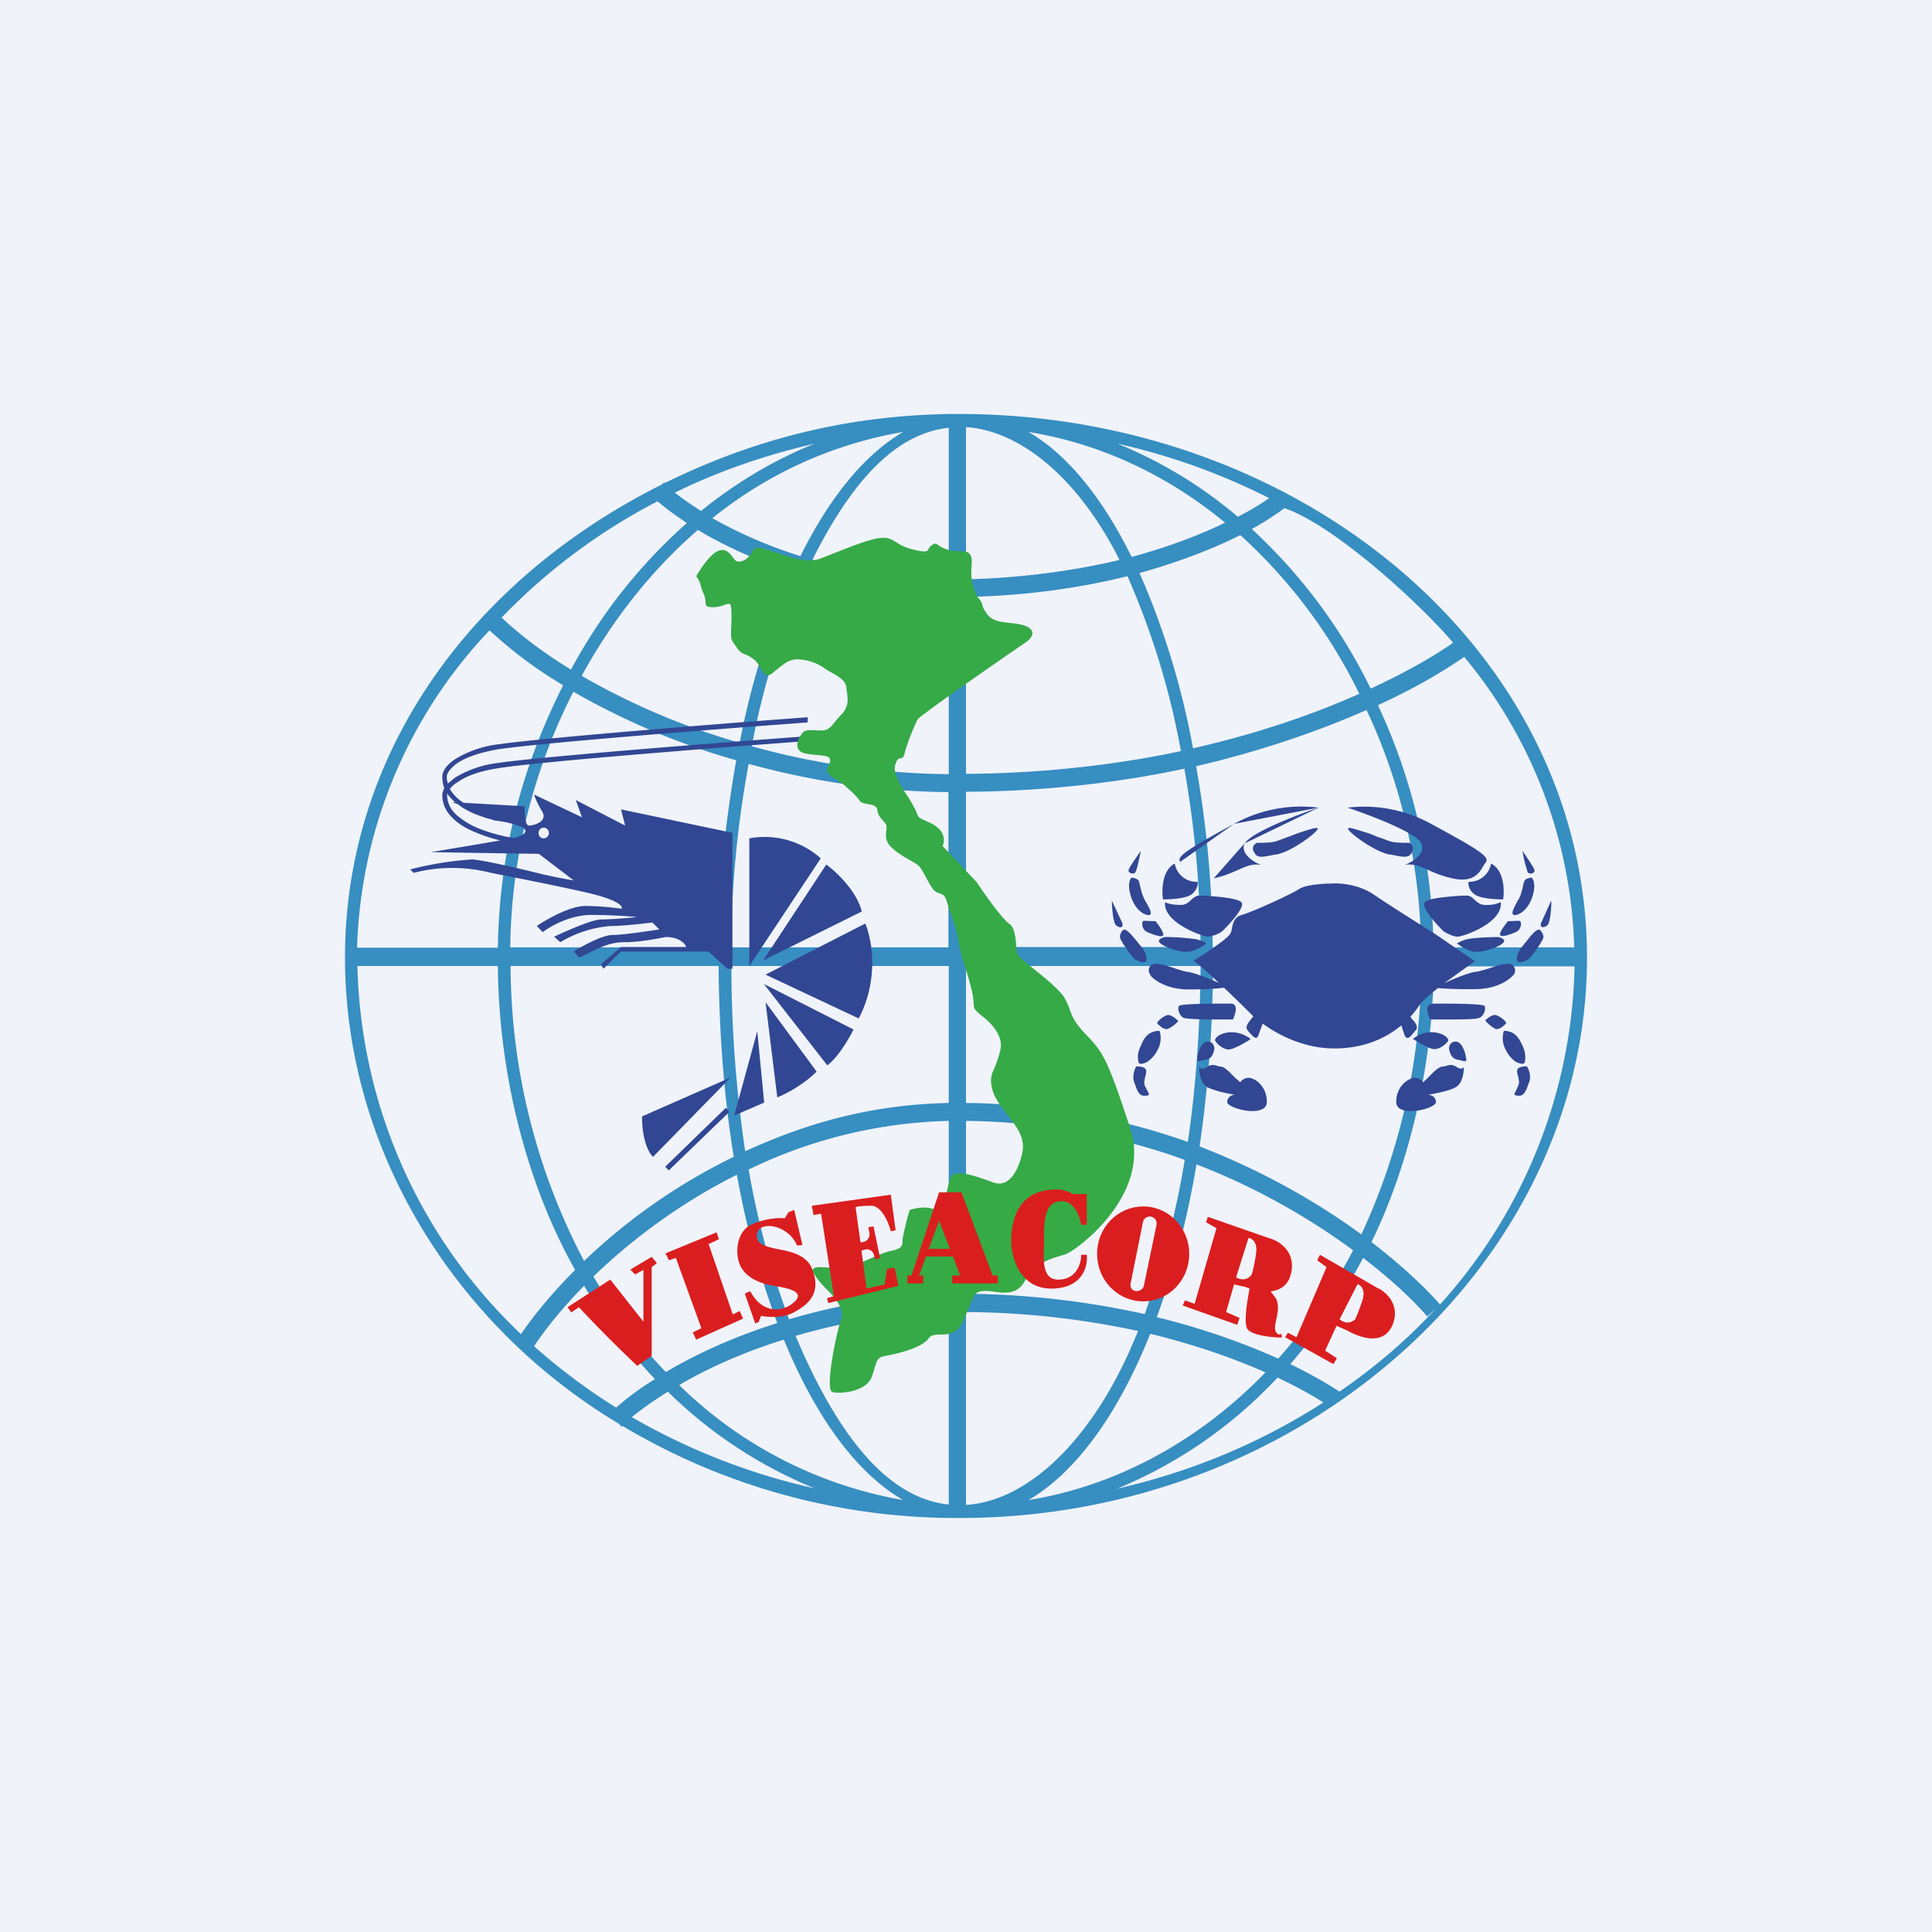
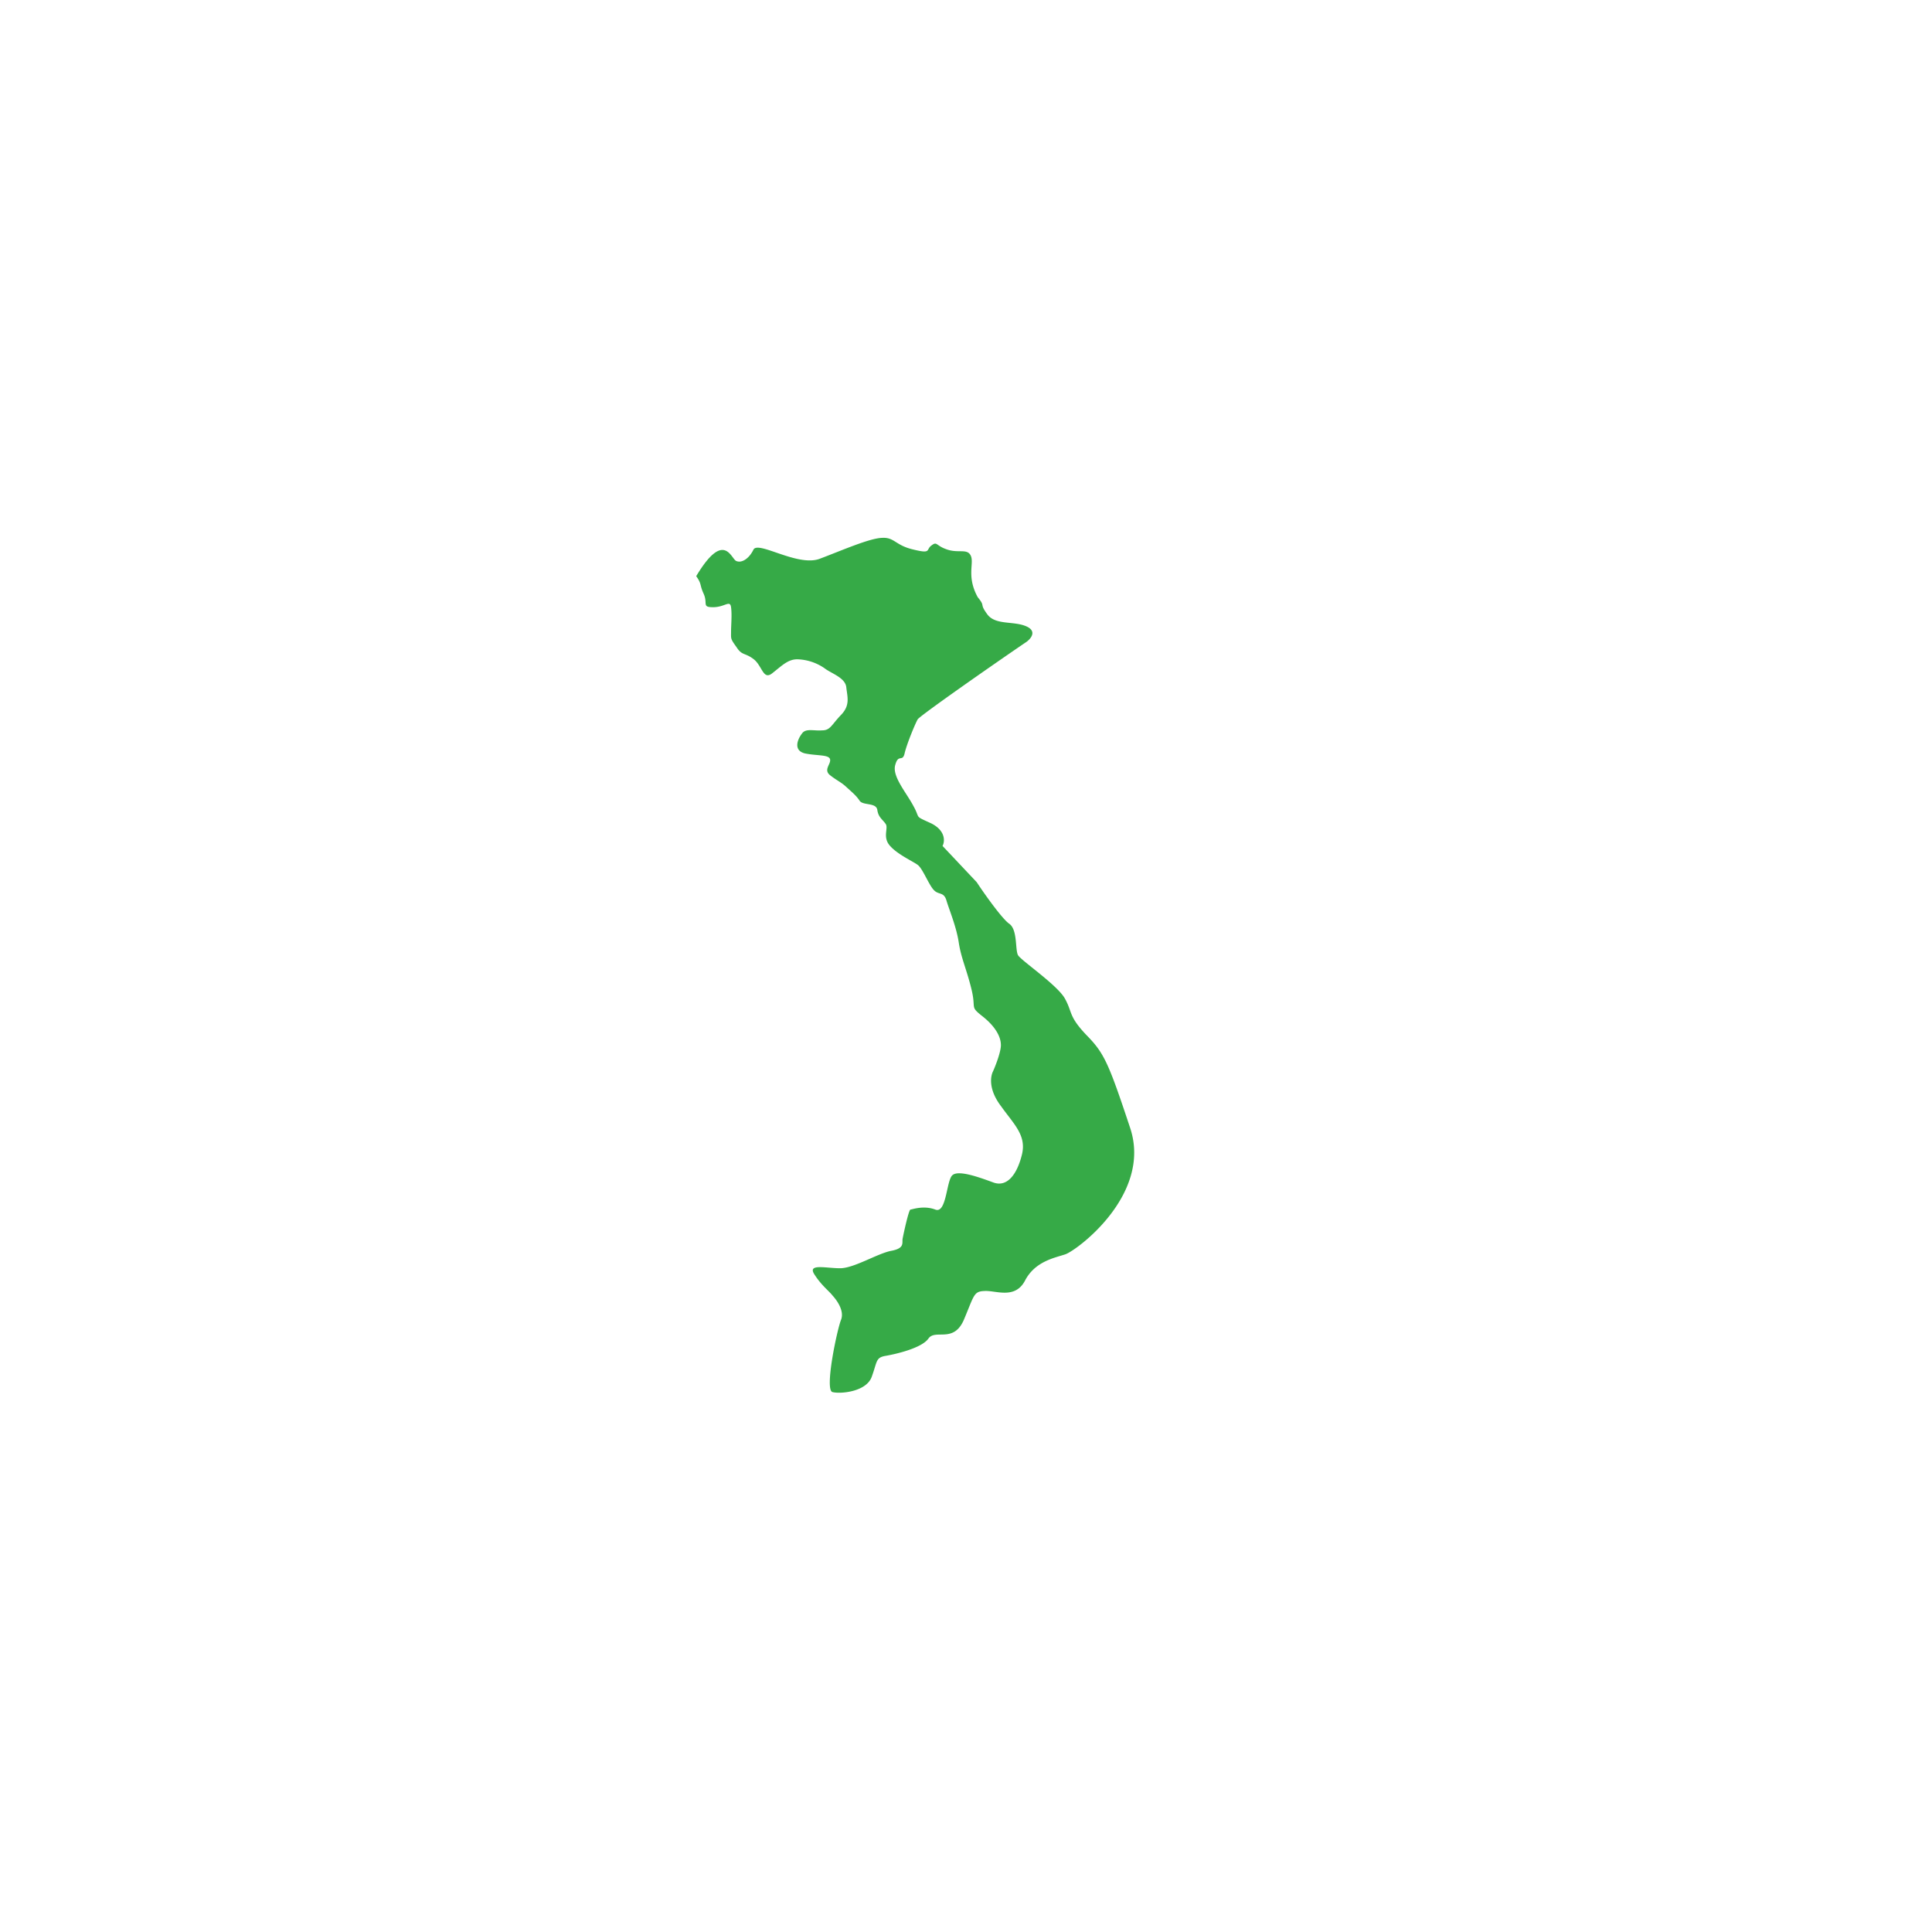
<svg xmlns="http://www.w3.org/2000/svg" width="56" height="56" viewBox="0 0 56 56">
-   <path fill="#F0F3FA" d="M0 0h56v56H0z" />
-   <path fill-rule="evenodd" d="M28 43.62c1.69-.1 3.5-1.7 4.74-4.46l.25-.58a24.39 24.39 0 0 0-4.99-.55v5.6Zm0-6.1v-5.03c2.27.02 4.54.47 6.34 1.13a24.85 24.85 0 0 1-1.16 4.47A24.84 24.84 0 0 0 28 37.5Zm5.34 1.14c-.92 2.31-2.15 4.02-3.53 4.82 2.6-.42 4.98-1.75 6.87-3.7-.9-.4-2.03-.8-3.34-1.12Zm3.71.72a20.4 20.4 0 0 0-3.52-1.2c.48-1.32.88-2.81 1.15-4.43 1.82.7 3.36 1.62 4.54 2.49a15.46 15.46 0 0 1-2.17 3.14Zm-.02.55a13.27 13.27 0 0 1-4.65 3.22c2.2-.5 4.21-1.36 5.98-2.5-.33-.21-.78-.46-1.33-.72Zm1.8.41c-.35-.23-.83-.51-1.43-.8.8-.92 1.52-1.95 2.11-3.08.82.63 1.45 1.22 1.86 1.7l.25-.23c-.83.9-1.76 1.7-2.8 2.41ZM27.5 37.52c-1.82.03-3.25.32-4.63.72a24.36 24.36 0 0 1-1.17-4.34 14 14 0 0 1 5.8-1.41v5.03Zm-4.44 1.2c1.33-.38 2.7-.65 4.44-.69v5.58c-1.65-.17-3.04-1.75-4.25-4.45l-.19-.44Zm-.53-.37a24.66 24.66 0 0 1-1.17-4.3c-1.7.85-3.1 1.93-4.16 2.95.6 1.02 1.31 1.95 2.1 2.77.84-.5 1.93-1.01 3.23-1.42Zm-2.85 1.8c.8-.47 1.82-.94 3.04-1.32.91 2.22 2.1 3.87 3.46 4.65a12.26 12.26 0 0 1-6.5-3.34Zm-.7-.18c-.76-.8-1.45-1.71-2.05-2.7-.62.63-1.11 1.24-1.45 1.75a17.4 17.4 0 0 0 2.38 1.78c.28-.25.66-.54 1.13-.83Zm-.66 1.1c.27-.22.62-.47 1.04-.73a13.14 13.14 0 0 0 4.25 2.8 18.72 18.72 0 0 1-5.29-2.06Zm-.28.26A18.87 18.87 0 0 0 27.82 44C37.76 44 46 36.6 46 27.76 46 18.98 37.86 12.1 28 12h-.49c-3.06.05-5.74.77-8.24 2l-.02-.02-.06.06C13.71 16.78 10 21.77 10 27.76c0 5.53 3.15 10.64 7.94 13.51l.08.09.03-.03ZM28 31.97c2.3.02 4.59.47 6.43 1.13.23-1.53.36-3.38.37-5.1H28v3.97Zm6.77 1.26c1.87.72 3.46 1.65 4.69 2.55A18.7 18.7 0 0 0 41.2 28h-6.04a37.12 37.12 0 0 1-.39 5.23ZM39.75 36c.87.67 1.54 1.3 1.99 1.81a15.06 15.06 0 0 0 3.9-9.8h-4.08c-.03 2.84-.69 5.7-1.81 8ZM27.5 28v3.97c-2.3.05-4.15.6-5.9 1.4A36.5 36.5 0 0 1 21.2 28h6.3Zm-6.67 0c.01 1.87.16 3.87.44 5.53a17.12 17.12 0 0 0-4.34 3.02A18.46 18.46 0 0 1 14.8 28h6.04Zm-6.4 0c.03 3.18.85 6.34 2.24 8.81-.67.67-1.2 1.32-1.57 1.86A15.17 15.17 0 0 1 10.36 28h4.08ZM28 27.45h6.8c-.02-1.9-.18-3.5-.47-5.17-1.84.4-4.09.66-6.33.67v4.5Zm0-5.02c2.21-.01 4.43-.27 6.23-.66a22.6 22.6 0 0 0-1.55-5.07c-1.3.33-3 .58-4.68.6v5.13Zm0-5.64v-4.41c1.56.1 3.25 1.46 4.45 3.85-1.24.3-2.86.53-4.45.56Zm4.8-.65c-.84-1.7-1.86-2.97-2.99-3.62 2.1.34 4.04 1.26 5.7 2.63-.7.34-1.62.7-2.7.99Zm.23.47a22.86 22.86 0 0 1 1.55 5.08c1.9-.43 3.52-1 4.82-1.58a15.16 15.16 0 0 0-3.45-4.6c-.75.38-1.74.77-2.92 1.1Zm3.26-1.27a15.58 15.58 0 0 1 3.44 4.62c1.04-.48 1.85-.95 2.39-1.33-.9-1.07-3.42-3.4-4.89-3.9-.2.15-.6.42-.94.6Zm.5-.9a18.84 18.84 0 0 0-4.4-1.58 12.9 12.9 0 0 1 3.49 2.12c.38-.2.69-.38.9-.54ZM27.5 16.8a13.96 13.96 0 0 1-3.95-.58c1.16-2.31 2.43-3.66 3.95-3.82v4.4Zm-4.18-.1c1.25.36 2.52.61 4.18.62v5.12a22 22 0 0 1-5.71-.81 22.45 22.45 0 0 1 1.53-4.94Zm-.12-.58c.84-1.69 1.85-2.94 2.98-3.6a12 12 0 0 0-5.53 2.5c.67.38 1.53.78 2.55 1.1Zm-2.97-.76c.71.43 1.64.87 2.75 1.23a22.63 22.63 0 0 0-1.54 4.94 20.39 20.39 0 0 1-4.58-1.94c.9-1.64 2.04-3.08 3.37-4.23Zm.09-.55c1-.81 2.1-1.47 3.29-1.95-1.43.33-2.79.8-4.05 1.42.2.16.46.34.76.53Zm-1.26-.28c.22.19.5.4.85.63a15.37 15.37 0 0 0-3.36 4.25c-.9-.55-1.57-1.09-2.01-1.51a17.37 17.37 0 0 1 4.52-3.37Zm16.09 12.93a30.91 30.91 0 0 0-.48-5.25c1.93-.45 3.6-1.04 4.94-1.63a16.7 16.7 0 0 1 1.58 6.88h-6.04Zm6.4 0a17.08 17.08 0 0 0-1.61-7.02c1.09-.5 1.93-1 2.5-1.4a13.75 13.75 0 0 1 3.19 8.42h-4.08Zm-20.2-5.42a20.9 20.9 0 0 1-4.73-1.99 16.69 16.69 0 0 0-1.83 7.41h6.04c.02-2 .2-3.67.51-5.42Zm-5.03-2.18a12.28 12.28 0 0 1-2.13-1.59 13.94 13.94 0 0 0-3.84 9.2h4.08c.05-2.87.73-5.3 1.89-7.6Zm11.18 3.1a22.5 22.5 0 0 1-5.8-.82 30.5 30.5 0 0 0-.51 5.32h6.3v-4.5Z" fill="#378EC1" />
-   <path fill-rule="evenodd" d="M14.5 21.71c1.22-.18 6.45-.59 8.91-.77v-.15c-2.47.18-7.7.6-8.93.78a3.1 3.1 0 0 0-1.28.43c-.26.17-.37.35-.38.49 0 .14.02.25.06.36a.46.46 0 0 0-.06.18v.01c0 .26.1.47.28.65.17.18.4.32.67.43.23.1.48.18.73.24l-.52.09-1.49.25 3.13.05 1.01.77a14.55 14.55 0 0 1-1.15-.24c-.57-.14-1.44-.34-1.79-.37a9.85 9.85 0 0 0-1.8.29l.1.1a4.48 4.48 0 0 1 2.24 0c.56.11 1.9.37 2.81.58.9.21 1.03.4.97.46a7.6 7.6 0 0 0-1.05-.08c-.43 0-1.11.38-1.4.58l.17.18c.22-.17.8-.5 1.4-.5.58 0 1.13.04 1.33.06-.24.03-.77.07-1.03.07-.27 0-1.02.34-1.37.5l.18.16a3.34 3.34 0 0 1 1.47-.47c.35 0 .95-.07 1.2-.1l.2.2c-.33.05-1.05.16-1.35.16-.3 0-.88.32-1.13.48l.16.18.2-.1c.51-.25.72-.35 1.14-.35.38 0 .93-.1 1.16-.15.42 0 .57.2.6.29H18l-.58.5.07.13.51-.5h2.54l.54.5h.15v-3.94l-3.23-.68.12.47-1.43-.74.18.5-1.39-.66c.02.07.1.27.24.5.16.28-.24.4-.39.4-.11 0-.13-.38-.12-.56l-1.77-.1a1.16 1.16 0 0 1-.4-.4c.05-.07.12-.14.23-.2.23-.17.61-.32 1.22-.41 1.22-.19 6.45-.6 8.91-.78v-.14c-2.47.18-7.7.59-8.93.77a3.1 3.1 0 0 0-1.28.43l-.21.17a.74.74 0 0 1-.03-.2c0-.08.08-.23.32-.4.23-.15.61-.3 1.22-.4Zm.72 2.34c.05.11-.14.2-.33.24a4.86 4.86 0 0 1-1.07-.3c-.25-.11-.46-.25-.62-.4a.77.77 0 0 1-.24-.54V23c.07.1.14.17.23.25h-.08l.16.06c.12.1.27.18.42.25.18.08.39.15.59.2l.04.02a3.6 3.6 0 0 1 .54.1c.17.05.32.1.36.17Zm.54.25c.08 0 .15-.07.15-.15a.15.15 0 0 0-.15-.16.15.15 0 0 0-.15.16c0 .08.06.15.15.15Zm6.36 3.54 1.83-2.78c.28.2.88.76 1.03 1.36l-2.86 1.42Zm2.96-1.07-2.89 1.48 2.7 1.27c.6-1.14.38-2.31.19-2.75Zm-2.94 1.75 2.6 1.32c-.12.24-.43.79-.76 1.04l-1.84-2.36Zm1.53 2.54-1.48-2.01.34 2.76c.57-.24 1-.6 1.14-.75Zm-2.4 1.28.88-.38-.2-2.07-.67 2.45Zm-2.34 1.19 2.25-2.3-2.57 1.13c0 .7.2 1.07.32 1.17Zm.45.4 1.76-1.7-.1-.12-1.76 1.71.1.1Zm2.34-9.63V28l2.07-3.12a2.44 2.44 0 0 0-2.07-.58Zm14.35.15c-.12.3.27.54.48.62-.24-.04-.41.03-.65.14-.19.08-.4.18-.72.25m.9-1c.12-.3 1.48-.83 2.14-1.05l-2.15 1.04Zm2.14-1.05a4.03 4.03 0 0 0-2.45.47l2.45-.47Zm-2.45.47c-1.28.7-1.69.95-1.56 1.1l1.56-1.1Zm-1.56 1.1.06.11-.06-.1Zm.5.58a.64.64 0 0 1-.66-.53c-.37.2-.38.77-.34 1.04.2 0 .64-.02.82-.14.17-.13.2-.3.18-.37Zm-.94.59c.03.02.18.08.46.08.14 0 .23-.08.3-.15.08-.07.15-.13.26-.12h.14c.31.03.91.06 1.05.19.13.12-.32.62-.56.85a.95.95 0 0 1-.4.15c-.15 0-1.31-.4-1.25-1Zm2.57-1.46c-.07-.15.03-.23.09-.26.1 0 .36 0 .5-.03.1-.02.28-.1.43-.15l.26-.1.12-.04c.2-.06.5-.17.45-.07-.07.13-.76.65-1.2.73h-.04c-.4.09-.53.1-.6-.08Zm4.86-.24c.13.3-.27.54-.48.62.25-.04.42.03.66.14.18.08.4.18.72.25.61.14.79-.17.9-.37l.07-.1c.12-.16-.28-.4-1.57-1.1a4.03 4.03 0 0 0-2.44-.48c.66.22 2.02.74 2.14 1.04Zm1.37 1.11a.64.64 0 0 0 .65-.53c.38.2.39.77.35 1.04-.2 0-.64-.02-.82-.14-.18-.13-.2-.3-.18-.37Zm.93.59a.99.99 0 0 1-.45.08c-.15 0-.23-.08-.31-.15-.07-.07-.14-.13-.25-.12h-.14c-.32.03-.92.06-1.05.19-.13.12.31.62.55.85.08.05.27.15.4.15.16 0 1.32-.4 1.25-1Zm-2.57-1.46c.07-.15-.03-.23-.08-.26-.11 0-.37 0-.5-.03-.1-.02-.28-.1-.44-.15a3.8 3.8 0 0 0-.25-.1l-.13-.04c-.2-.06-.5-.17-.45-.07.07.13.77.65 1.2.73h.04c.41.09.53.1.61-.08Zm-8.22.54c0-.06.24-.4.36-.57-.04.18-.11.55-.16.62-.05.08-.2.03-.2-.05Zm.09.81c-.13-.36-.06-.55 0-.6.04 0 .15.02.2.08.02.03.03.1.05.18.03.12.07.28.15.42.14.23.18.34.14.39-.05.05-.37-.02-.54-.47Zm.69.66h-.07c-.1 0-.25-.02-.29 0-.04.04-.04.25.13.32s.45.18.46.07c0-.09-.15-.3-.23-.39Zm.32.46c-.13 0-.2.07-.22.1-.03.13.53.33.8.33.22 0 .48-.16.58-.25-.05-.03-.2-.1-.33-.12a6.81 6.81 0 0 0-.83-.06Zm-1.58-1.05c-.01.02.02.6.11.7.1.1.25.1.18-.08l-.29-.62Zm.32.85c-.04.04-.11.14-.08.24.04.11.33.53.42.6.1.07.29.13.33.06.04-.06-.01-.28-.14-.42a2.66 2.66 0 0 1-.12-.15c-.15-.18-.33-.4-.4-.33Zm.8 1.3a.2.2 0 0 1 0-.27c.1-.12.4-.02.68.07.15.05.3.1.4.11.17.02.58.18.9.32-.34-.32-.66-.6-.74-.64.33-.2 1.01-.65 1.07-.79.03-.04.04-.1.05-.16.03-.15.07-.32.28-.38.3-.08 1.44-.6 1.68-.76.2-.12.7-.15.93-.15.22-.02.78.02 1.22.32.44.3 1.36.88 1.76 1.13l1.17.8-.89.64c.32-.15.73-.31.9-.33.11-.01.26-.06.4-.1.29-.1.6-.2.7-.08a.2.2 0 0 1 0 .28c-.13.14-.48.4-1.1.4-.41.01-.84-.01-1.08-.03-.25.2-.46.39-.54.5-.06.09-.14.2-.26.33l.04.06c.1.1.2.23.12.33l-.04.04c-.1.13-.21.27-.28.12a3.11 3.11 0 0 1-.1-.3c-.41.34-1.04.67-1.94.67-.86 0-1.6-.37-2.08-.72l-.13.35c-.06.15-.17 0-.28-.12l-.03-.04c-.08-.1.03-.22.11-.33l.06-.07a49.36 49.36 0 0 0-.85-.83c-.24.03-.65.05-1.05.05-.62-.01-.97-.27-1.09-.41Zm2.38 1.3c.08-.16.18-.47-.06-.47h-.08c-.39 0-1.38 0-1.42.07-.05.08.02.31.16.35.12.03.6.04.83.04h.57Zm-1.58.03c-.06-.06-.2-.17-.29-.17-.12.01-.36.21-.31.25 0 0 0 .02.02.02.06.06.18.17.29.13a1 1 0 0 0 .3-.23Zm-.59.83a.7.7 0 0 0 .05-.54c-.33 0-.46.22-.54.43-.1.2-.1.33-.07.47.01.1.18.04.25 0a.9.9 0 0 0 .31-.36Zm-.63.5c-.03.04-.12.27-.06.43 0 .03.02.05.03.08.05.16.12.35.28.33.15 0 .14-.03.08-.14a1.83 1.83 0 0 1-.08-.16c-.03-.08 0-.18.02-.27.04-.15.07-.28-.27-.28Zm2.77-1c.26 0 .48.13.55.2-.15.1-.5.3-.63.3-.17 0-.33-.15-.39-.24-.06-.08.15-.26.47-.26Zm-.5.47c0-.06-.04-.2-.2-.2-.2 0-.29.4-.29.46v.04c-.02.05-.03.09.08.06l.09-.02c.13-.02.27-.03.32-.34Zm-.2.53c-.15.1-.22.04-.24 0 0 .07 0 .45.23.59.18.1.62.2.81.22-.07 0-.22.05-.23.21 0 .2 1.15.48 1.15 0s-.37-.7-.53-.7a.3.3 0 0 0-.24.13l-.15-.13c-.1-.1-.3-.32-.4-.32l-.1-.02c-.09-.03-.18-.06-.3.02Zm9.13-6.26c.11.17.35.51.35.57.01.08-.14.13-.2.05a3.66 3.66 0 0 1-.15-.62Zm.27.78c.05.05.13.24 0 .6-.17.45-.5.52-.54.47-.05-.05 0-.16.13-.4.09-.13.12-.29.15-.4a.56.56 0 0 1 .06-.2c.05-.05.15-.07.2-.07Zm-.34 1.26c-.03-.02-.2 0-.29 0h-.06c-.08.1-.24.3-.23.39.01.1.29 0 .45-.07.17-.07.18-.28.13-.32Zm-.46.55a.28.28 0 0 0-.21-.09c-.13 0-.68.02-.84.06-.13.02-.27.1-.32.12.1.09.35.25.57.25.28 0 .84-.2.8-.34Zm1.26-.44c.09-.1.12-.68.1-.7l-.28.62c-.08.17.08.18.18.08Zm-.13.39c.03-.1-.05-.2-.09-.24-.08-.07-.26.15-.4.33l-.12.15c-.13.14-.18.36-.14.42.04.07.23.01.33-.06.09-.07.38-.49.42-.6Zm-3.2 1.9c-.25 0-.15.3-.07.45h.58c.23 0 .71 0 .82-.04.15-.04.22-.27.17-.35-.04-.07-1.04-.07-1.42-.07h-.08Zm1.8.32c-.09 0-.23.1-.28.16a1 1 0 0 0 .29.24c.1.04.23-.07.29-.13l.02-.02c.05-.04-.2-.24-.31-.25Zm.26.46a.7.7 0 0 0 .05.54.9.9 0 0 0 .3.36c.08.04.24.1.26 0a.76.76 0 0 0-.07-.47c-.09-.2-.21-.43-.54-.43Zm.74 1.47c.06-.16-.03-.39-.07-.44-.34 0-.3.13-.26.28.02.1.05.19.01.27l-.07.16c-.06.1-.07.13.07.14.17.02.23-.17.29-.33 0-.03.02-.05.03-.08Zm-3.38-1.23c.07-.07.28-.2.54-.2.33 0 .53.18.48.26-.06.09-.23.23-.4.23-.13 0-.47-.2-.62-.3Zm1.25.07c-.16 0-.2.14-.2.2.05.3.19.32.32.34l.08.02c.11.03.1-.01.1-.06l-.01-.04c0-.06-.09-.46-.3-.46Zm.23.73c-.01.04-.08.1-.22 0-.13-.08-.22-.05-.3-.02l-.12.02c-.09 0-.3.21-.4.32l-.14.13a.3.3 0 0 0-.24-.13c-.16 0-.54.22-.54.7s1.17.2 1.15 0c0-.16-.15-.2-.22-.21.19-.03.62-.11.8-.22.23-.14.23-.52.23-.59Z" fill="#314793" />
  <path d="M20.4 17.22c-.13-.28-.05-.28-.22-.52.81-1.35 1.01-.5 1.16-.44.15.07.37-.06.5-.33.14-.26 1.27.5 1.91.27.64-.24 1.45-.6 1.82-.61.36-.02.38.22.91.34.53.13.35 0 .52-.12.17-.13.12.01.46.12.33.11.58-.04.68.18.1.22-.13.6.2 1.2.24.29.03.16.28.5.24.32.77.18 1.14.35.3.14.12.35 0 .44-1.03.7-3.1 2.15-3.16 2.25-.07.12-.32.72-.38.99-.06.26-.18 0-.27.33-.1.33.32.8.53 1.2.21.38 0 .26.52.5.41.21.39.52.32.65l.99 1.05c.23.35.75 1.08.95 1.21.24.18.16.76.25.91.1.16 1.15.87 1.36 1.26.22.4.1.5.61 1.04.52.53.64.78 1.28 2.71.64 1.94-1.58 3.57-1.89 3.66-.3.1-.87.2-1.16.76-.29.55-.85.28-1.17.3-.32.01-.3.12-.6.83-.3.7-.83.26-1.03.55-.2.28-.95.45-1.24.5-.29.05-.24.16-.4.6-.15.44-.9.51-1.14.45-.24-.06.14-1.84.25-2.1.1-.27-.14-.58-.25-.7-.1-.13-.33-.3-.53-.62s.38-.16.78-.17c.4-.02 1.03-.41 1.43-.5.4-.07.34-.21.35-.34.02-.12.18-.86.23-.86.04 0 .38-.13.72 0 .33.13.32-.86.5-1 .18-.15.76.06 1.17.21.41.16.7-.23.84-.8.14-.56-.23-.88-.6-1.4-.39-.51-.3-.89-.24-1.01.06-.13.25-.6.23-.8-.01-.21-.15-.5-.53-.8-.38-.3-.18-.2-.32-.78-.14-.58-.3-.9-.37-1.36-.07-.47-.29-.98-.36-1.23-.08-.25-.23-.14-.37-.3-.14-.15-.32-.62-.46-.72-.13-.1-.58-.3-.8-.55-.23-.25-.04-.52-.13-.64-.09-.13-.21-.19-.24-.4-.03-.23-.43-.12-.52-.28-.1-.15-.23-.25-.38-.39s-.28-.19-.47-.34c-.2-.16.03-.32 0-.46s-.37-.1-.72-.17c-.35-.08-.23-.4-.1-.57.11-.17.34-.08.59-.1.24 0 .27-.16.55-.45.27-.28.18-.52.15-.8s-.44-.4-.63-.55a1.46 1.46 0 0 0-.79-.26c-.27 0-.44.18-.72.4-.27.22-.29-.2-.54-.4-.26-.2-.34-.1-.5-.35-.18-.25-.16-.24-.16-.44s.03-.5 0-.72c-.03-.22-.18 0-.52 0-.33 0-.15-.1-.27-.38Z" fill="#36AA47" />
-   <path fill-rule="evenodd" d="M30.76 34.82c-.5 0-.5.64-.5 1.07v.23c-.02.43-.04.97.41.97.54 0 .67-.48.67-.72h.16c.04.33-.12.98-1.03.98s-1.15-.9-1.16-1.35c0-1.54 1.08-1.52 1.33-1.52h.03c.16 0 .35.08.43.13h.4v.89h-.16c-.12-.6-.44-.7-.58-.68Zm-4.46 2.15v.23h.46v-.23h-.12l.2-.55h.78l.21.55h-.23v.23h1.32v-.23h-.15l-.9-2.41h-.65l-.8 2.41h-.12Zm1.23-.77h-.61l.3-.82.31.82Zm-3.95-.98-.05-.27 2.29-.32.14 1.03-.14.03c-.06-.24-.26-.74-.57-.74-.3 0-.43.03-.45.04l.14 1.02.08-.01c.12-.02.2-.14.18-.26l-.03-.17.15-.02.19.92-.14.03-.04-.13a.21.21 0 0 0-.26-.15l-.1.03.15 1.1.52-.12.07-.45.22-.04.11.53-2.03.5-.04-.14.2-.06-.37-2.39-.22.04Zm-.56-.15-.17.07-.1.17a2.1 2.1 0 0 0-1 .2c-.43.23-.46.9-.26 1.24.21.34.62.46.88.51l.11.02c.31.05.85.15.57.43-.3.32-.94.41-1.3-.28a.59.59 0 0 0-.16.07l.3.86.1-.04.07-.18c.18.04.63.07.93-.09.37-.2.85-.51.55-1.27-.16-.4-.6-.5-.98-.57-.32-.07-.6-.12-.62-.36-.05-.5.9-.39 1.16.25l.16-.01-.24-1.02Zm-3.73 1.26.1.2.2-.07.74 2.04-.25.12.1.21 1.36-.61-.1-.22-.2.1-.7-2.04.3-.14-.07-.2-1.48.61Zm-.82 3.26a38.35 38.35 0 0 1-1.69-1.7l-.22.15-.11-.15 1.24-.8.96 1.22v-1.5l-.24.13-.14-.14.62-.37.15.18-.15.12v2.57l-.42.29Zm16-3.25c0 .77-.6 1.38-1.33 1.38-.74 0-1.34-.61-1.34-1.38 0-.76.6-1.37 1.34-1.37.73 0 1.33.61 1.33 1.38Zm-1.34-.92-.36 1.79c-.02.1.04.19.14.21.11.02.23-.05.25-.17l.36-1.74a.2.2 0 0 0-.14-.24.2.2 0 0 0-.25.15Zm4.45 3.34.87-2.03-.27-.2.08-.16 1.66.96c.24.1.66.47.46 1.03-.26.7-1.01.39-1.34.2l-.3-.13-.33.72.34.22-.1.17-1.4-.78.08-.13.25.13Zm1.25-.52.52-1.02c.09.03.23.16.15.44-.09.28-.18.5-.22.58-.07.07-.25.17-.45 0Zm-4.2-.46.63-2.18-.3-.17.05-.16 1.78.62c.27.07.76.37.64.98-.07.38-.32.53-.6.56l.12.16c.14.17.09.44.04.67-.03.15-.05.27-.01.34.07.12.15.08.17.05v.12c-.29 0-.9-.07-1-.26-.1-.19 0-.8.07-1.16a1.97 1.97 0 0 1-.13-.05l-.32-.07-.23.8.39.17-.07.2-1.58-.56.07-.15.27.1Zm1.2-.76.36-1.14c.1.02.26.12.22.43-.04.3-.1.55-.13.63-.05.09-.22.22-.46.08Z" fill="#DA1E1F" />
</svg>